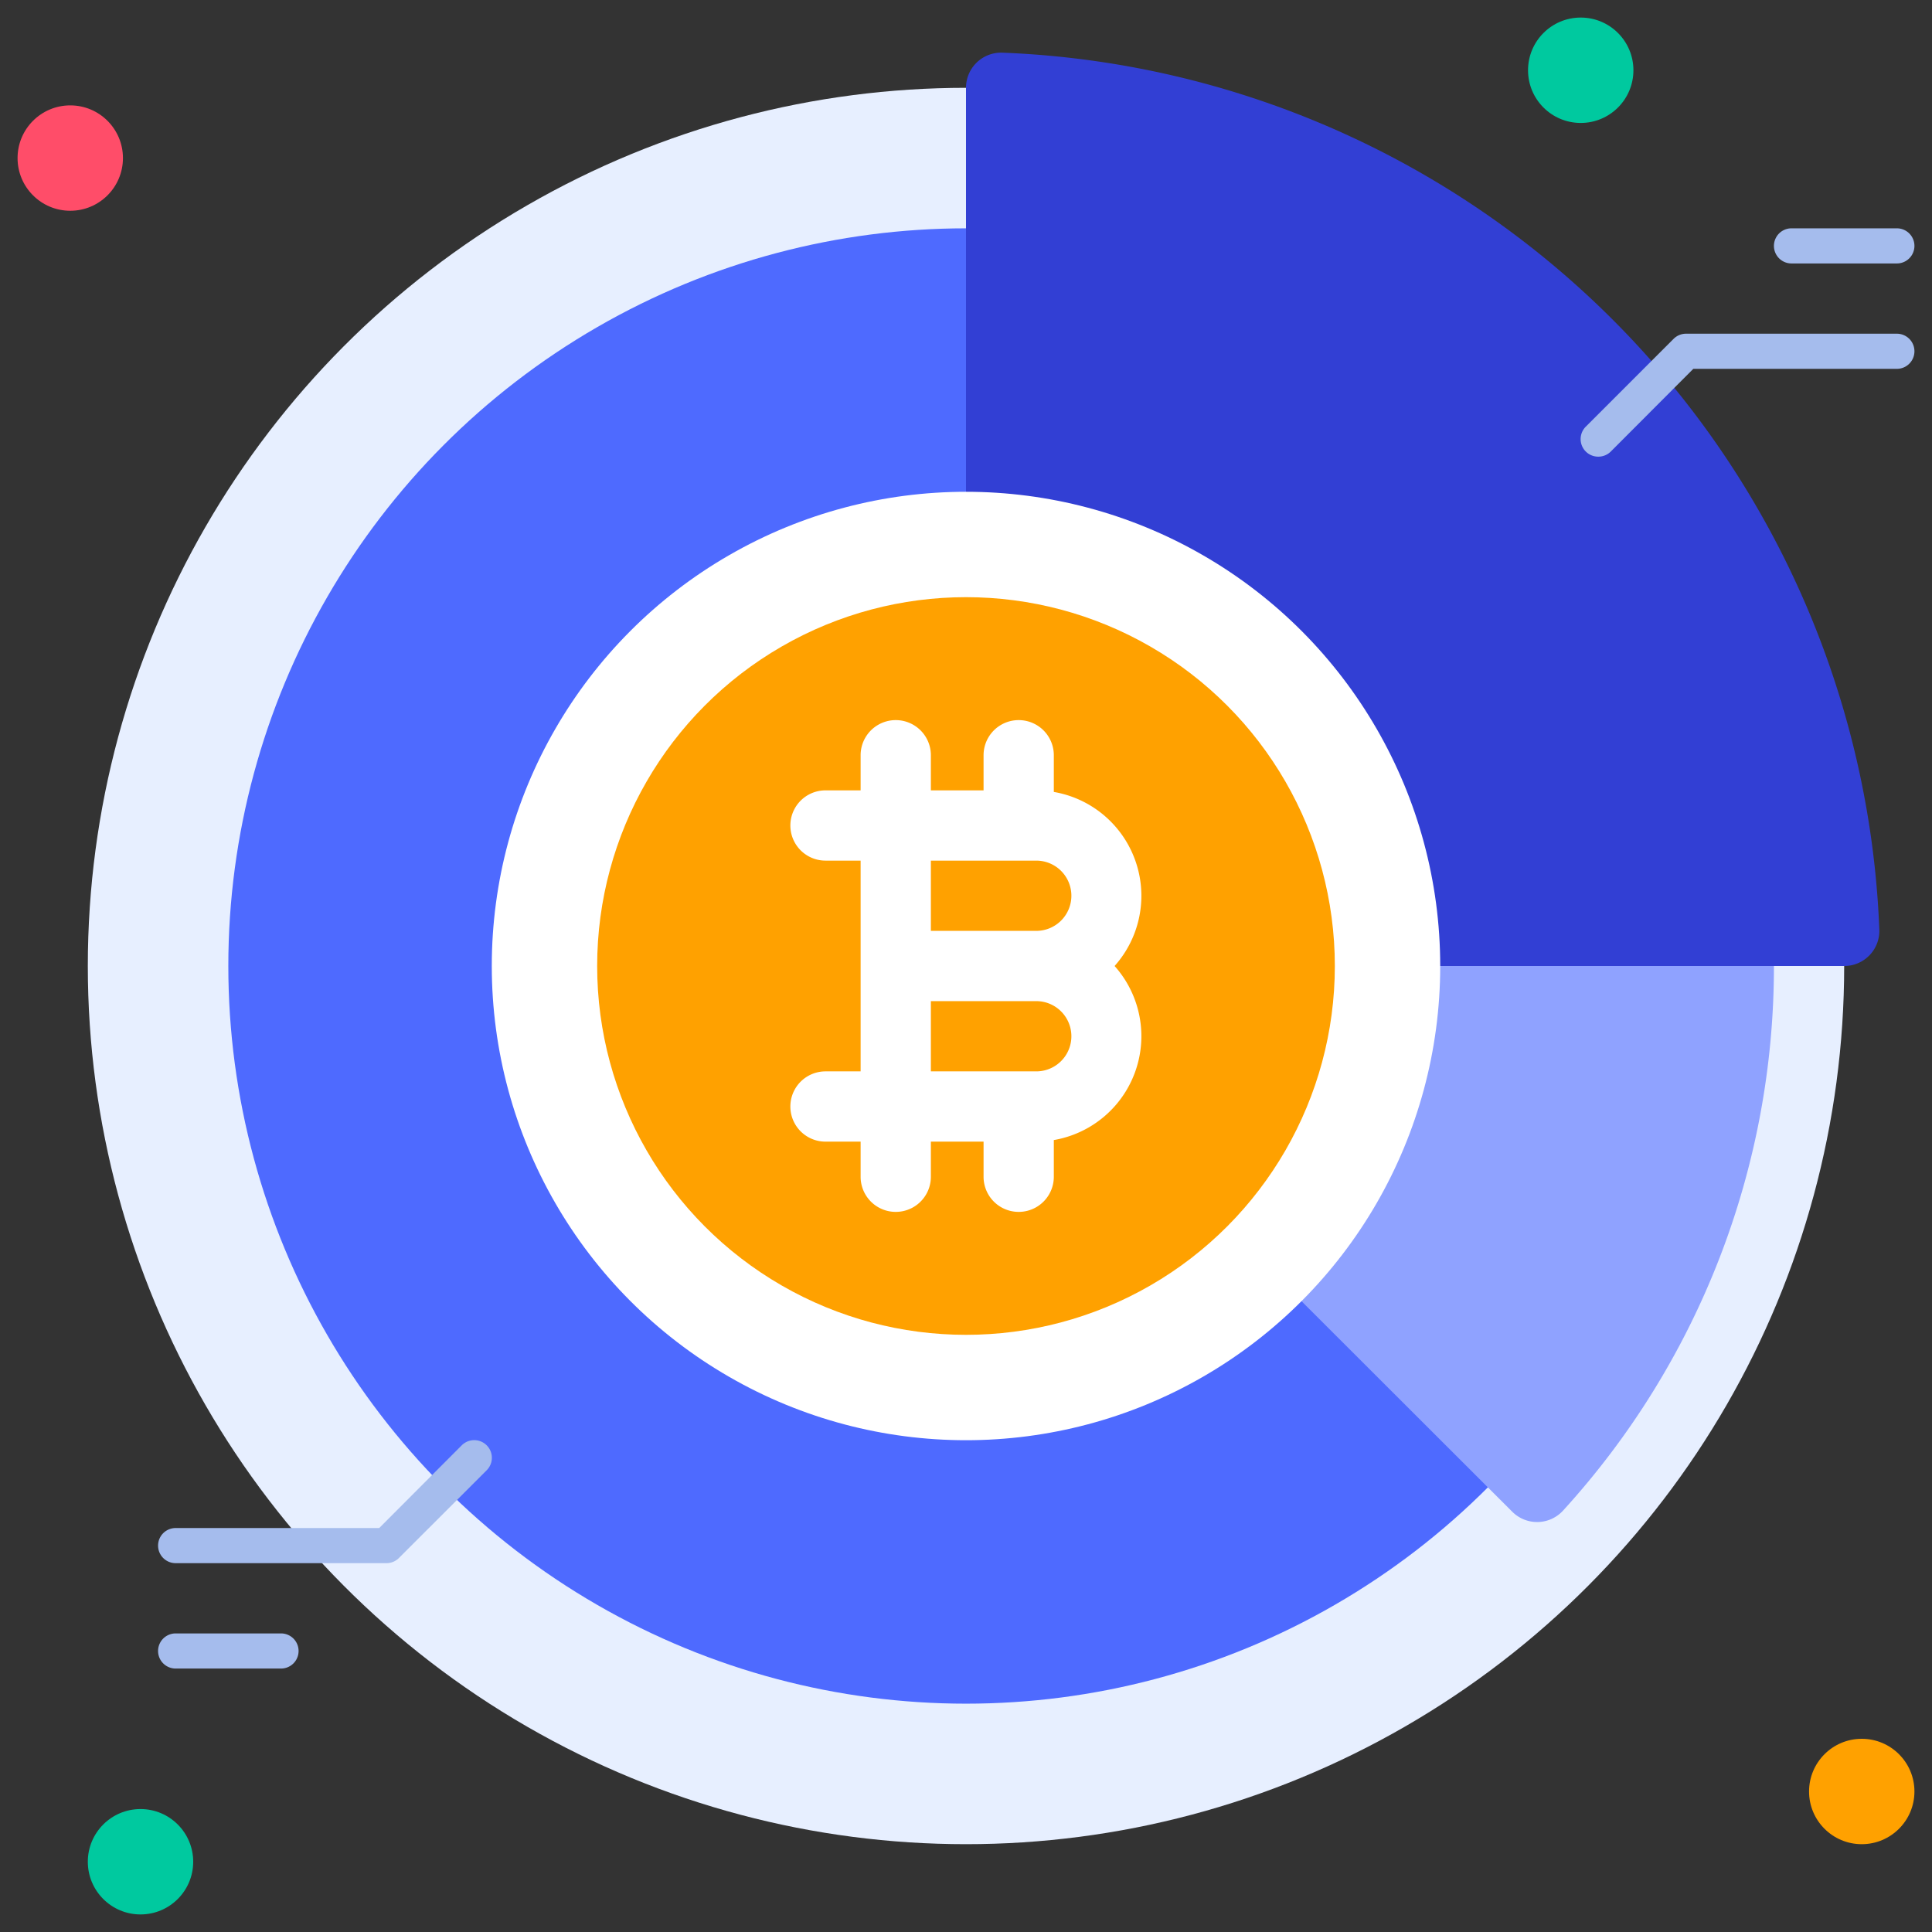
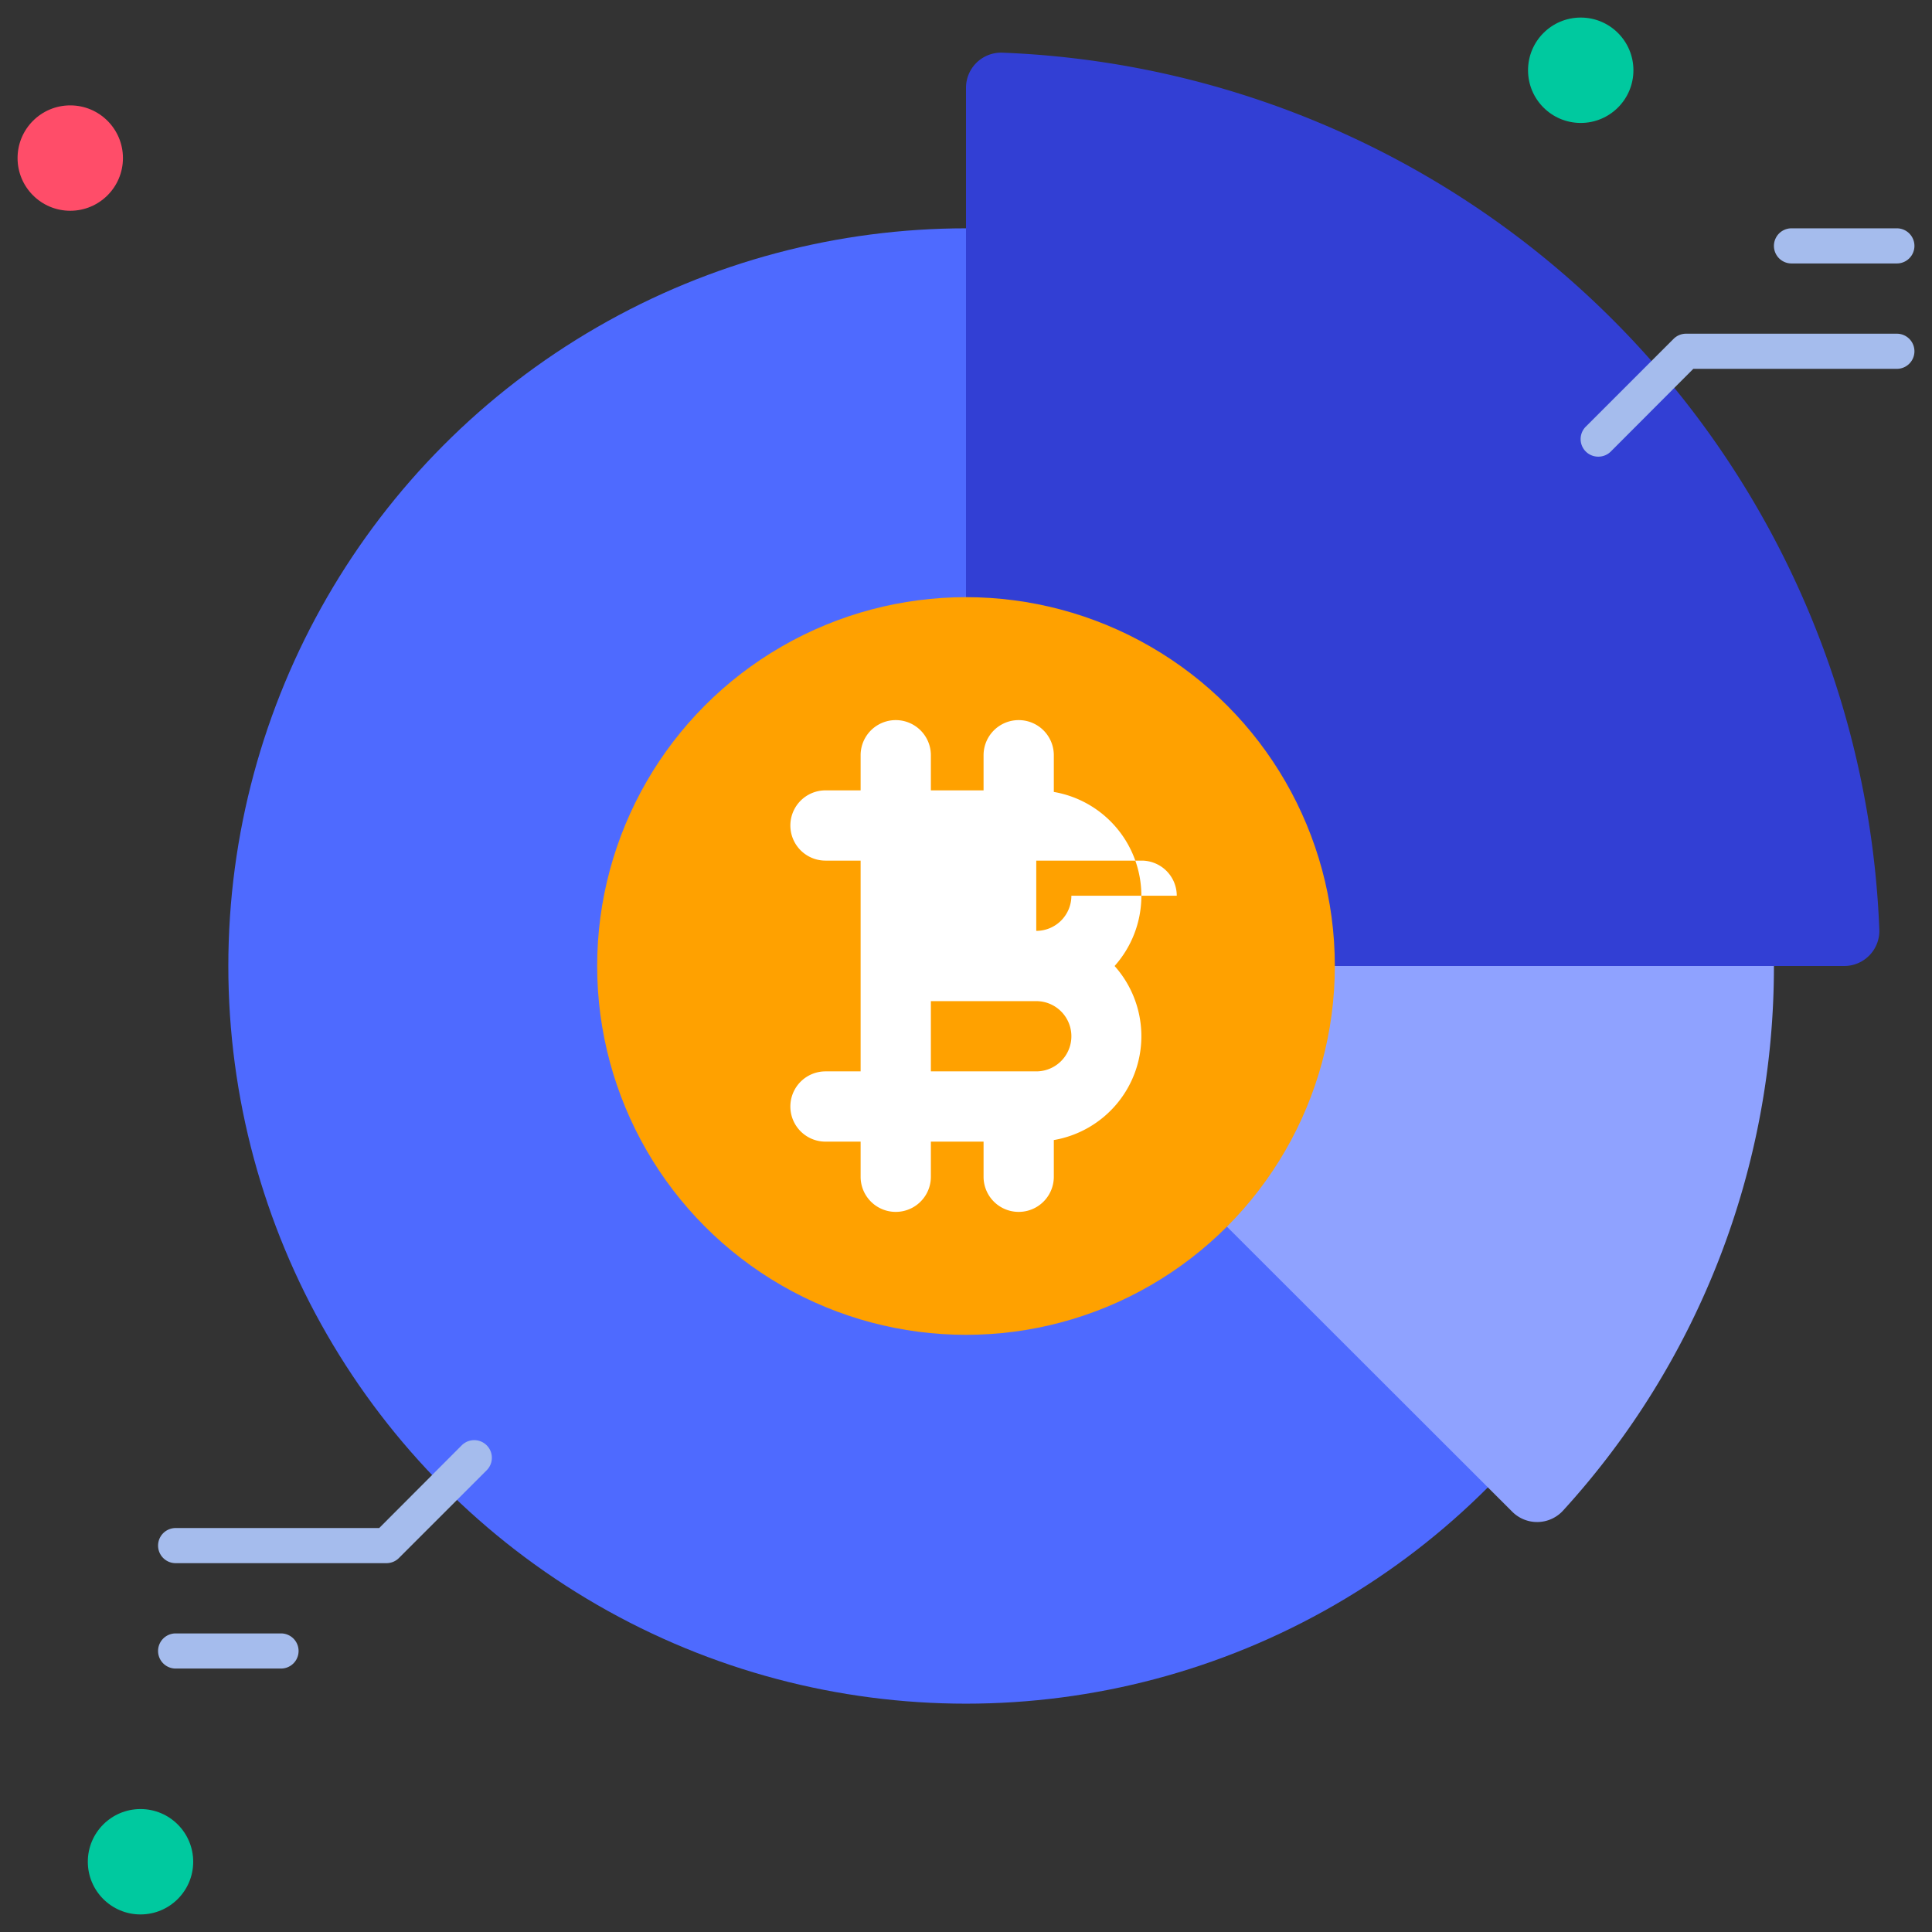
<svg xmlns="http://www.w3.org/2000/svg" version="1.1" width="120" height="120" x="0" y="0" viewBox="0 0 110 110" style="enable-background:new 0 0 512 512" xml:space="preserve" class="">
  <rect x="0" y="0" width="110" height="110" fill="#333333" stroke="none" />
  <g>
    <g data-name="27. Pie Chart">
-       <circle cx="55" cy="55" r="50" fill="#e7efff" data-original="#e7efff" class="" />
      <circle cx="4" cy="9" r="3" fill="#ff4d69" data-original="#ff4d69" />
      <circle cx="90" cy="4" r="3" fill="#00c99f" data-original="#00c99f" />
-       <circle cx="106" cy="102" r="3" fill="#ffa100" data-original="#ffa100" />
      <circle cx="8" cy="106" r="3" fill="#00c99f" data-original="#00c99f" />
      <circle cx="55" cy="55" r="42" fill="#4e6aff" data-original="#4e6aff" class="" />
      <path fill="#8fa2ff" d="M101 55a45.94 45.94 0 0 1-12 31 2 2 0 0 1-2.9.07L55 55z" data-original="#8fa2ff" />
      <path fill="#323fd4" d="M105 55H55V5a2 2 0 0 1 2.1-2A52 52 0 0 1 107 52.9a2 2 0 0 1-2 2.1z" data-original="#323fd4" />
-       <circle cx="55" cy="55" r="27" fill="#ffffff" data-original="#ffffff" class="" />
      <circle cx="55" cy="55" r="21" fill="#ffa100" data-original="#ffa100" />
-       <path fill="#ffffff" d="M60 45.09V43a2 2 0 0 0-4 0v2h-3v-2a2 2 0 0 0-4 0v2h-2a2 2 0 0 0 0 4h2v12h-2a2 2 0 0 0 0 4h2v2a2 2 0 0 0 4 0v-2h3v2a2 2 0 0 0 4 0v-2.09A6 6 0 0 0 63.46 55 6 6 0 0 0 60 45.09zM61 51a2 2 0 0 1-2 2h-6v-4h6a2 2 0 0 1 2 2zm-2 10h-6v-4h6a2 2 0 0 1 0 4z" data-original="#ffffff" class="" />
+       <path fill="#ffffff" d="M60 45.09V43a2 2 0 0 0-4 0v2h-3v-2a2 2 0 0 0-4 0v2h-2a2 2 0 0 0 0 4h2v12h-2a2 2 0 0 0 0 4h2v2a2 2 0 0 0 4 0v-2h3v2a2 2 0 0 0 4 0v-2.09A6 6 0 0 0 63.46 55 6 6 0 0 0 60 45.09zM61 51a2 2 0 0 1-2 2v-4h6a2 2 0 0 1 2 2zm-2 10h-6v-4h6a2 2 0 0 1 0 4z" data-original="#ffffff" class="" />
      <g fill="#a5bced">
        <path d="M22 89H10a1 1 0 0 1 0-2h11.59l4.7-4.71a1 1 0 1 1 1.42 1.42l-5 5A1 1 0 0 1 22 89zM16 95h-6a1 1 0 0 1 0-2h6a1 1 0 0 1 0 2zM91 26a1 1 0 0 1-.71-1.71l5-5A1 1 0 0 1 96 19h12a1 1 0 0 1 0 2H96.41l-4.7 4.71A1 1 0 0 1 91 26zM108 15h-6a1 1 0 0 1 0-2h6a1 1 0 0 1 0 2z" fill="#a5bced" data-original="#a5bced" />
      </g>
    </g>
  </g>
</svg>